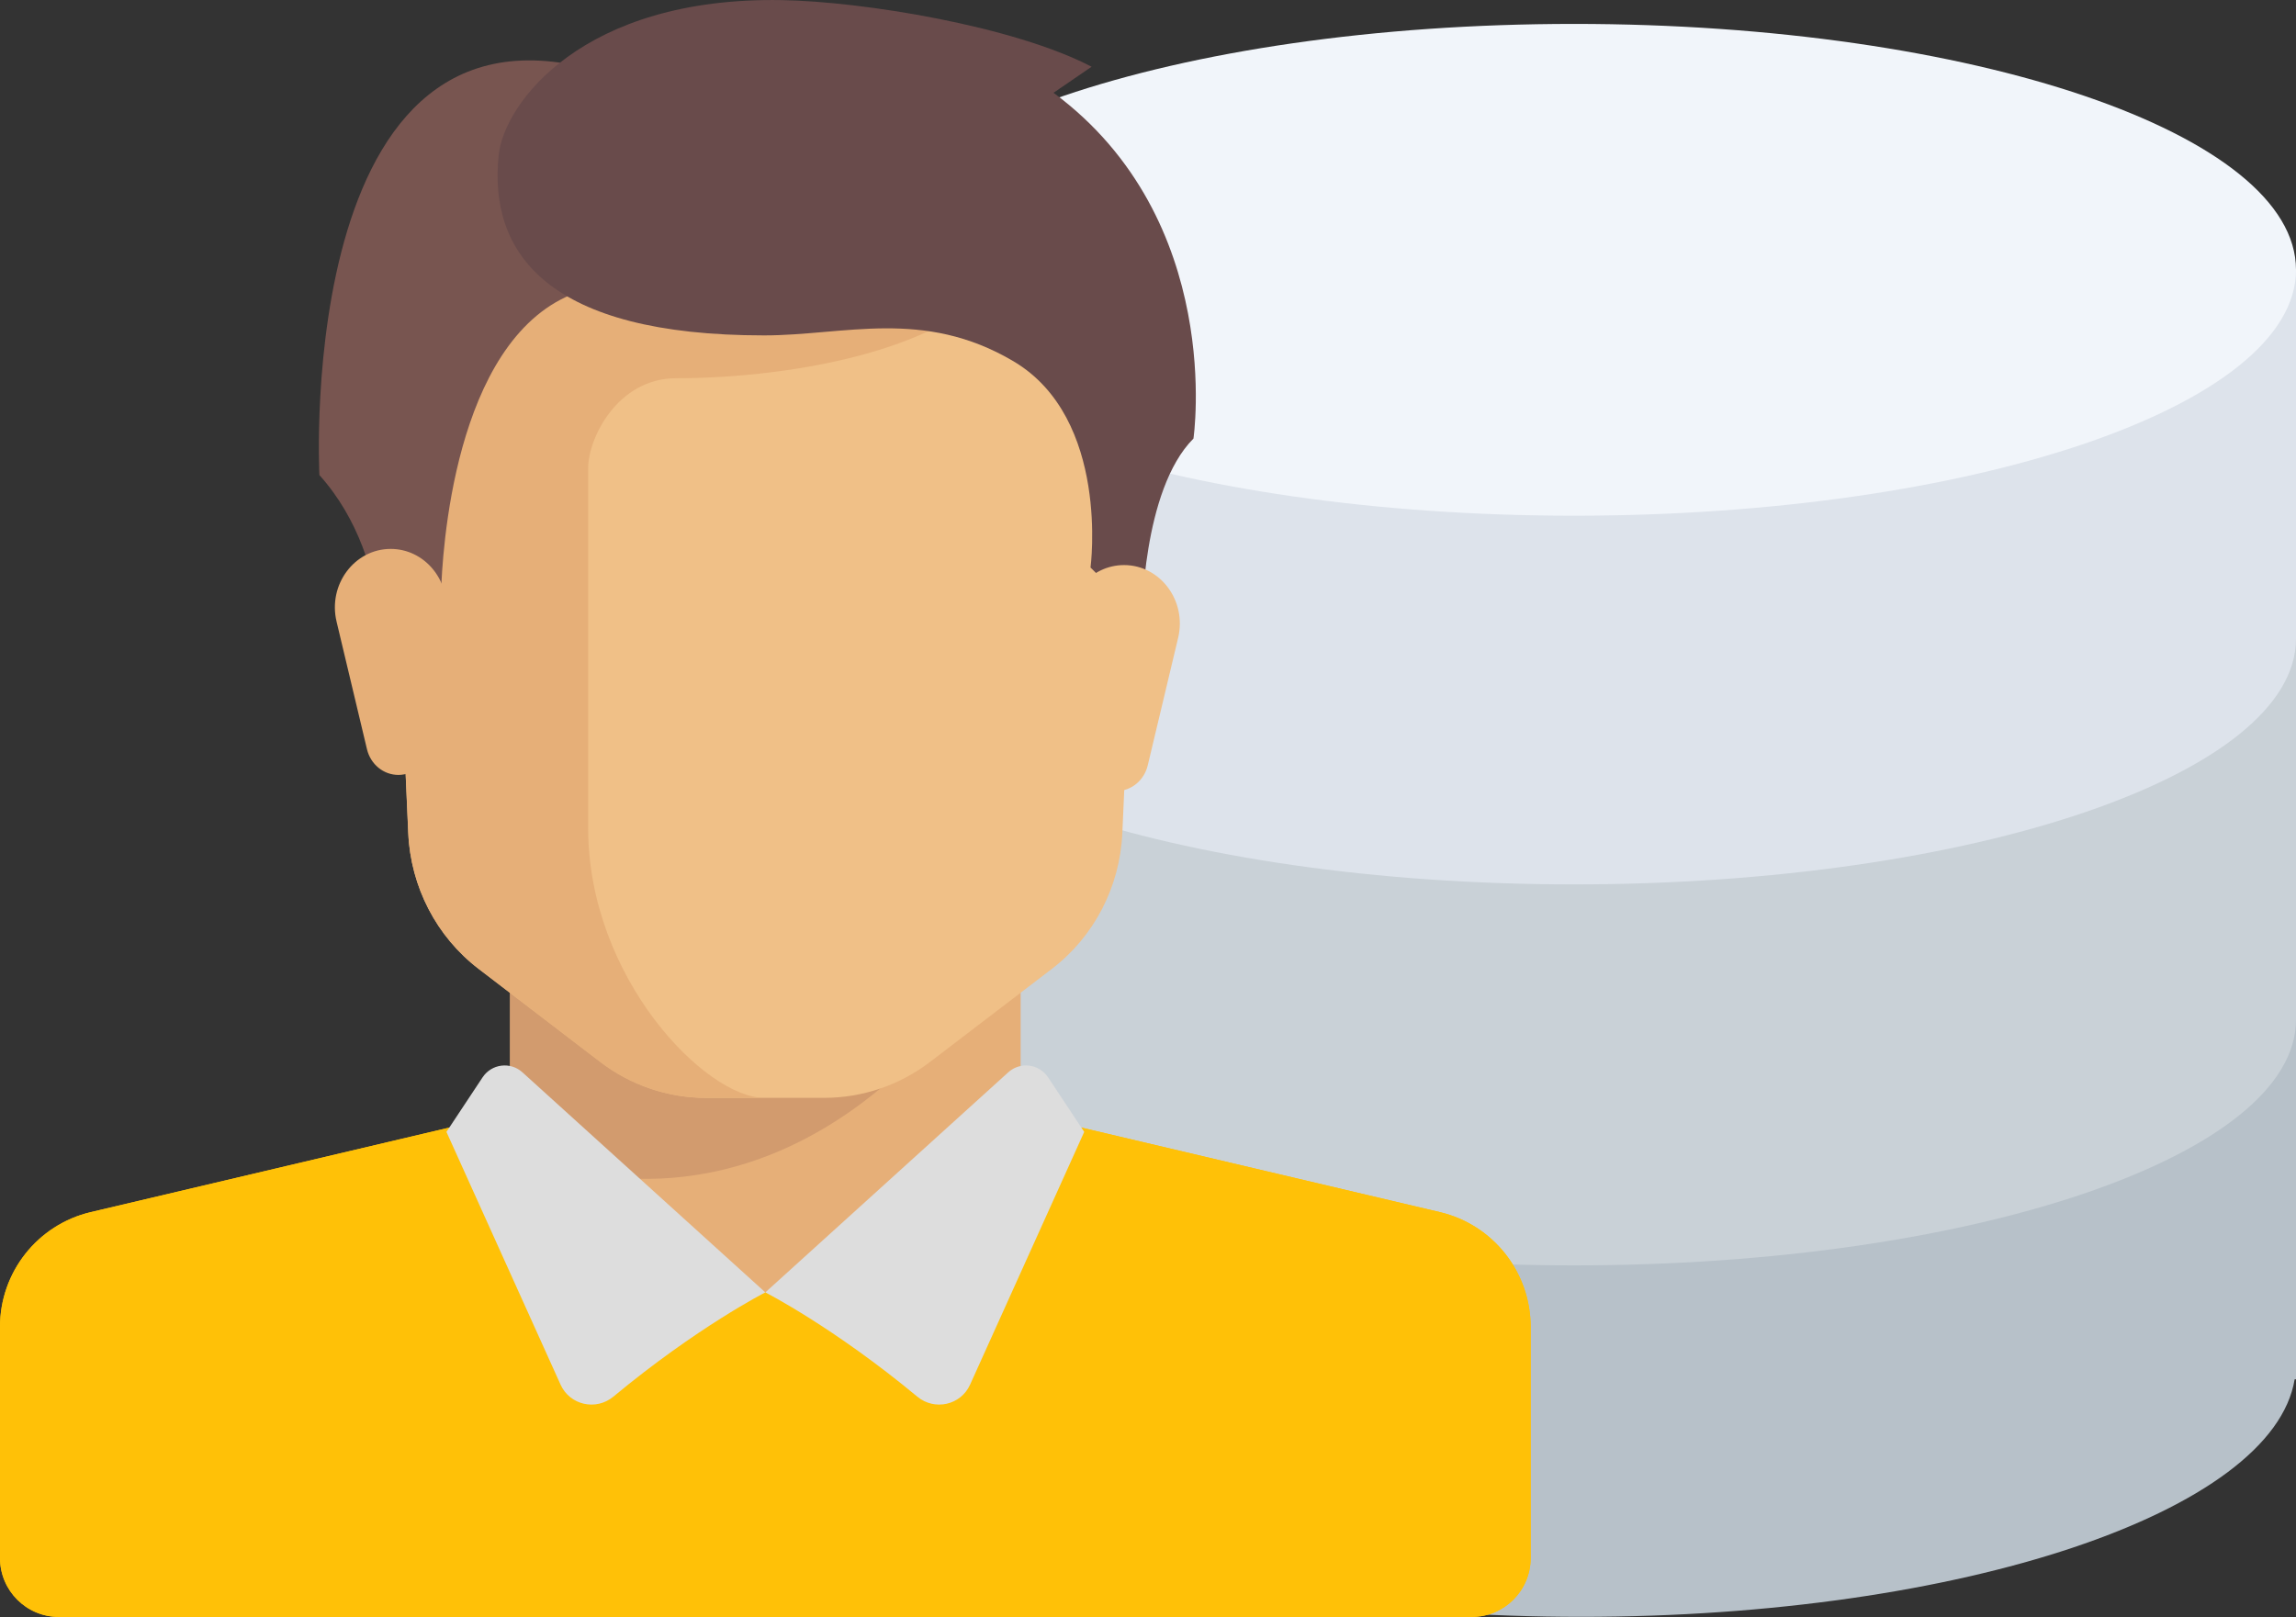
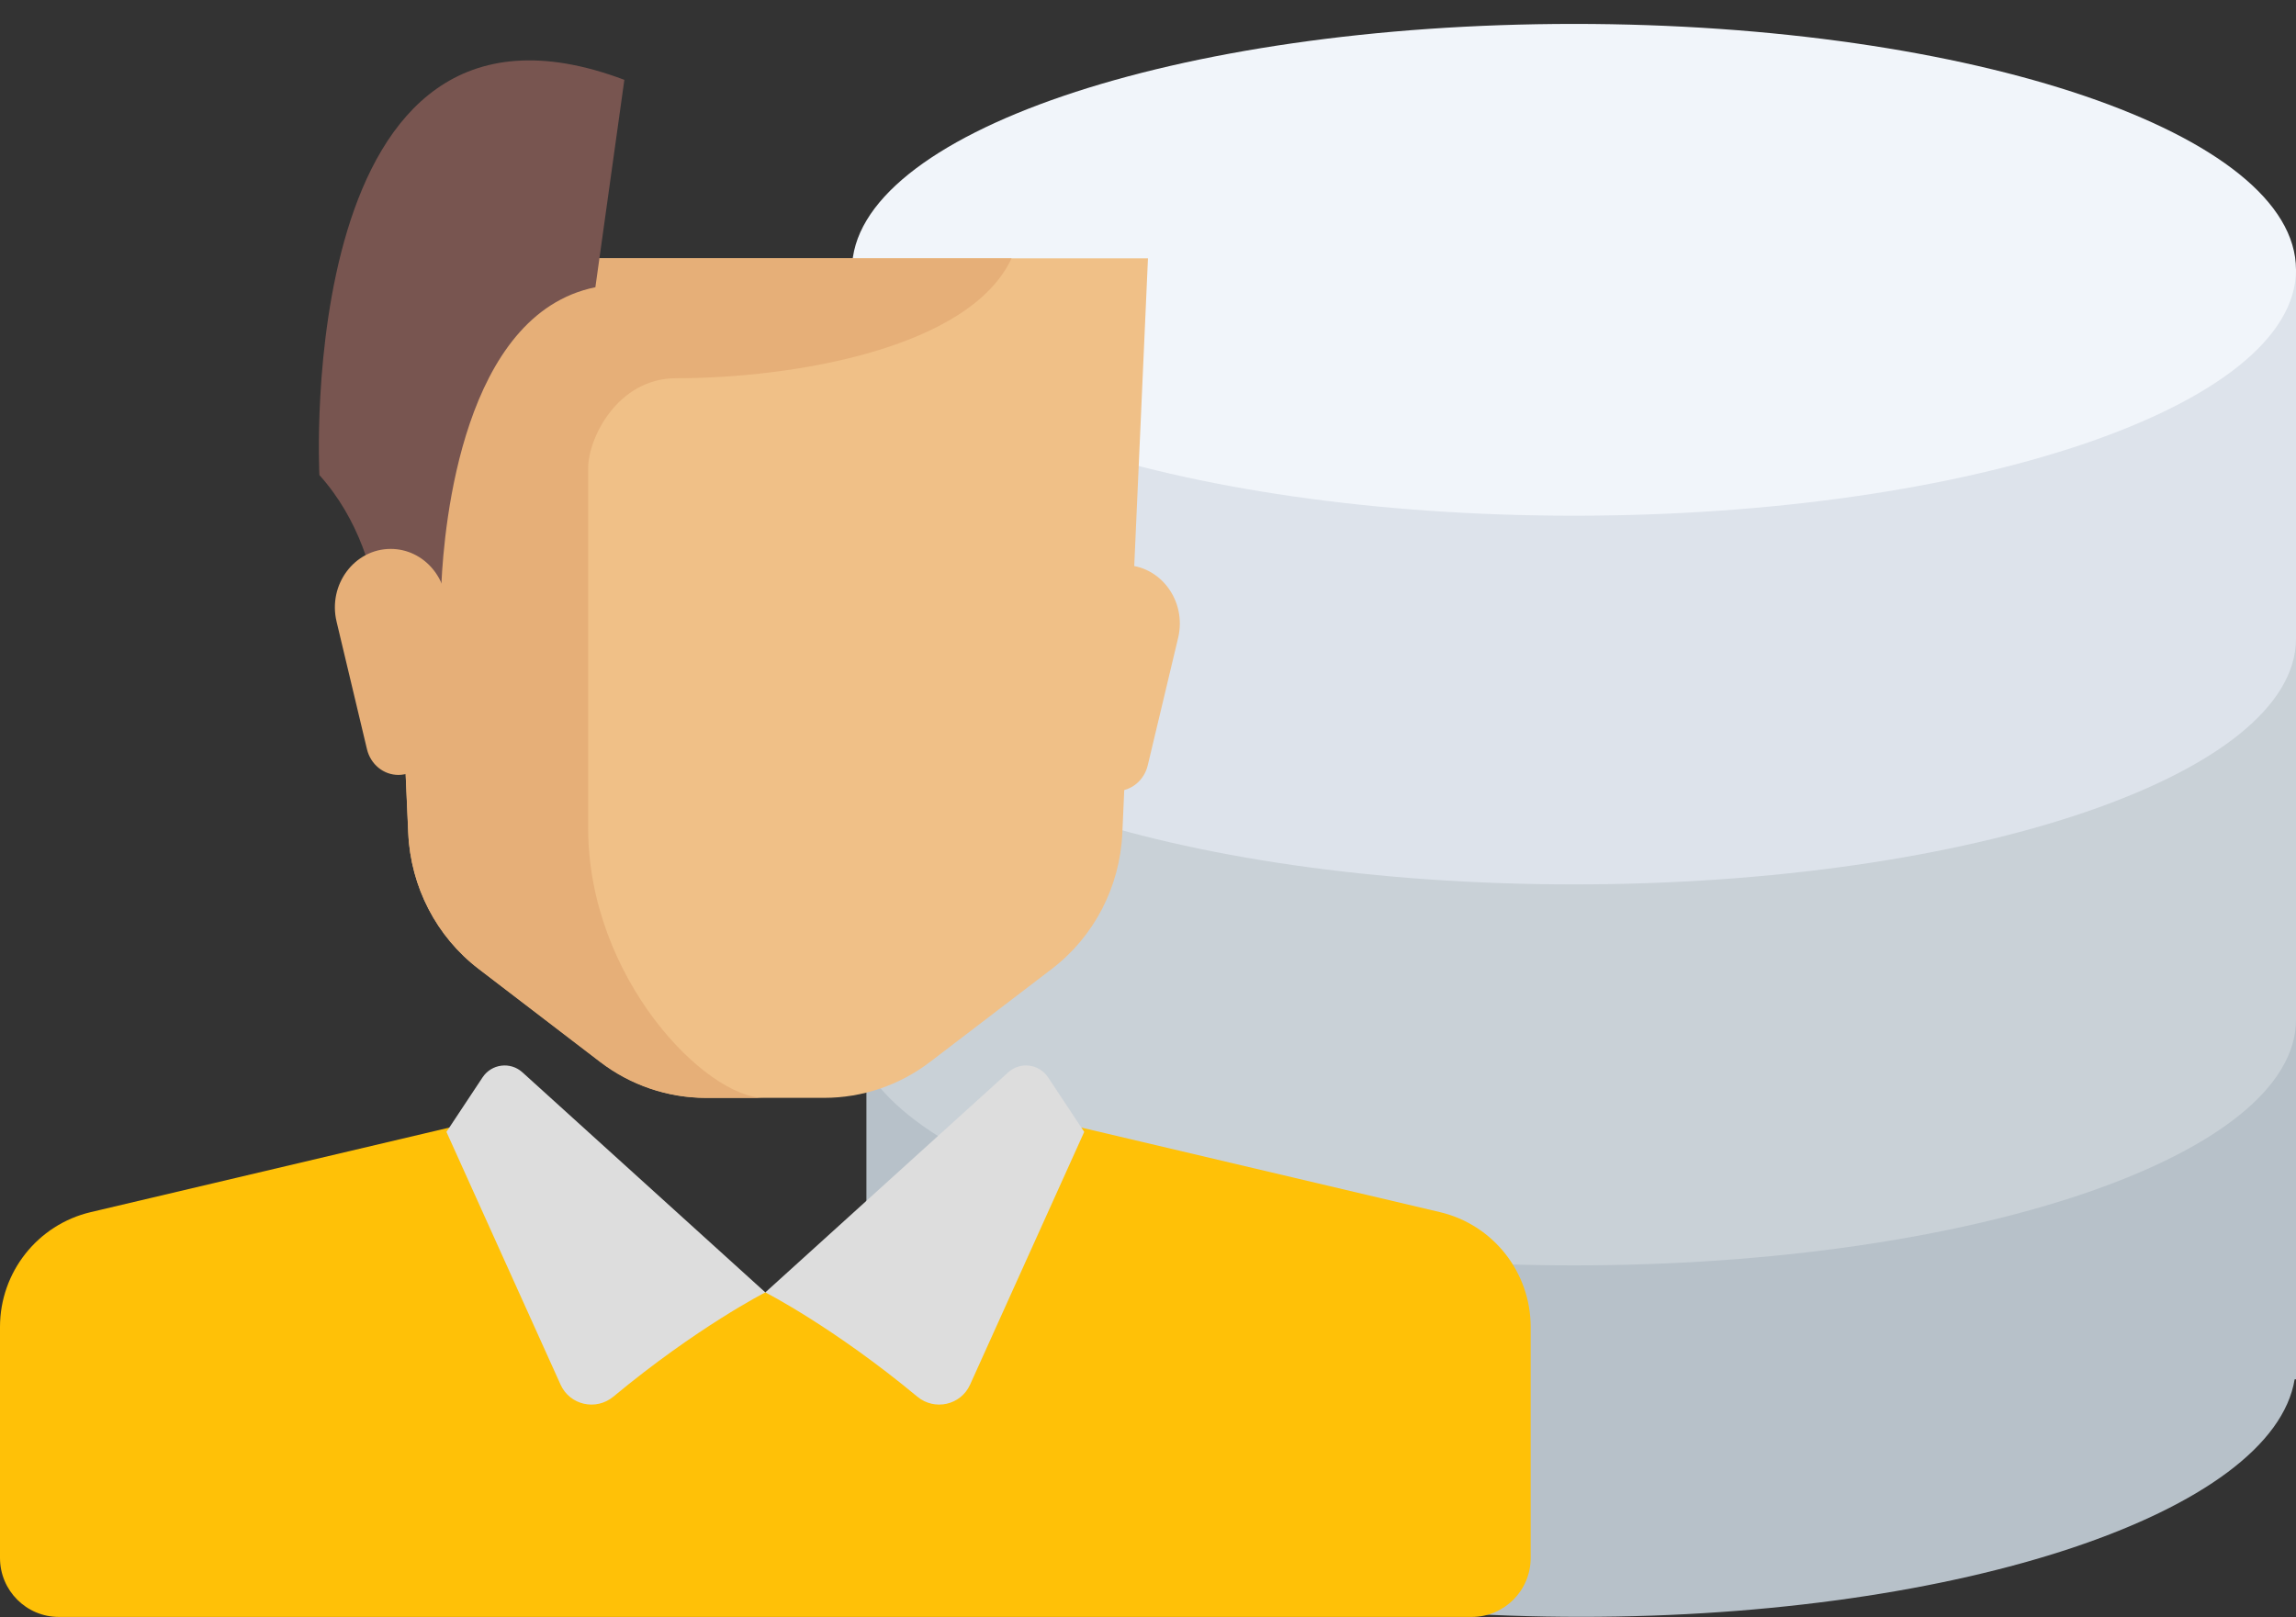
<svg xmlns="http://www.w3.org/2000/svg" viewBox="0 0 159 112" width="159px" height="112px">
  <rect x="0" y="0" width="159" height="112" fill="#333333" stroke="none" />
  <path fill="rgb(183, 193, 201)" d="M60.093,19.440 L60.093,19.440 C61.601,10.262 83.139,2.986 109.500,2.986 C135.861,2.986 157.400,10.262 158.907,19.440 L158.907,19.440 L159.000,19.440 L159.000,20.468 L159.000,44.119 L159.000,45.148 L159.000,46.176 L159.000,68.799 L159.000,69.827 L159.000,70.856 L159.000,95.536 L158.907,95.536 C157.400,104.711 135.859,111.989 109.500,111.989 C83.141,111.989 61.601,104.711 60.093,95.536 L60.000,95.536 L60.000,70.856 L60.000,69.827 L60.000,68.799 L60.000,46.176 L60.000,45.148 L60.000,44.119 L60.000,20.468 L60.000,19.440 L60.093,19.440 Z" />
  <path fill="rgb(201, 209, 215)" d="M109.000,87.645 C136.614,87.645 159.000,80.023 159.000,70.620 L159.000,41.676 L59.000,41.676 L59.000,70.620 C59.000,80.023 81.386,87.645 109.000,87.645 Z" />
  <path fill="rgb(221, 227, 235)" d="M109.000,61.256 C136.614,61.256 159.000,53.633 159.000,44.230 L159.000,18.692 L59.000,18.692 L59.000,44.230 C59.000,53.633 81.386,61.256 109.000,61.256 Z" />
  <path fill="rgb(241, 245, 250)" d="M109.000,1.656 C136.614,1.656 159.000,9.281 159.000,18.687 C159.000,28.094 136.614,35.719 109.000,35.719 C81.386,35.719 59.000,28.094 59.000,18.687 C59.000,9.281 81.386,1.656 109.000,1.656 Z" />
-   <path fill="rgb(230, 175, 120)" d="M70.680,80.063 L70.680,65.986 L35.320,65.986 L35.320,80.063 L53.552,96.152 L70.680,80.063 Z" />
-   <path fill="rgb(210, 155, 110)" d="M35.322,65.974 L35.322,79.844 C55.505,87.516 67.365,68.316 67.365,68.316 L67.365,65.974 L35.322,65.974 L35.322,65.974 Z" />
  <path fill="rgb(240, 192, 135)" d="M26.499,17.891 L28.276,57.706 C28.442,61.425 30.232,64.874 33.155,67.108 L41.584,73.548 C43.701,75.166 46.276,76.041 48.922,76.041 L57.076,76.041 C59.722,76.041 62.297,75.166 64.414,73.548 L72.843,67.108 C75.766,64.874 77.556,61.425 77.722,57.706 L79.498,17.891 L26.499,17.891 Z" />
  <path fill="rgb(230, 175, 120)" d="M46.829,26.198 C54.961,26.198 67.159,24.121 70.052,17.891 L26.500,17.891 L28.271,57.706 C28.437,61.425 30.222,64.874 33.138,67.108 L41.544,73.548 C43.655,75.166 46.223,76.041 48.862,76.041 L52.928,76.041 C48.862,76.041 40.730,67.733 40.730,57.350 C40.730,52.271 40.730,38.659 40.730,32.429 C40.730,30.352 42.763,26.198 46.829,26.198 Z" />
  <path fill="rgb(120, 85, 80)" d="M43.237,5.530 L41.231,19.895 C32.076,21.751 30.756,36.312 30.566,40.472 C30.532,41.226 30.294,41.956 29.890,42.591 L26.397,48.082 C26.397,48.082 27.592,39.003 22.118,32.904 C22.118,32.904 20.238,-3.143 43.237,5.530 Z" />
-   <path fill="rgb(105, 75, 75)" d="M75.594,4.622 L72.958,6.427 C84.875,15.247 82.648,30.377 82.648,30.377 C79.084,33.950 79.084,42.882 79.084,42.882 L75.520,39.309 C75.520,39.309 76.895,28.988 70.174,25.017 C63.937,21.333 58.480,23.231 52.912,23.231 C37.988,23.231 33.812,17.593 34.536,10.726 C34.910,7.172 40.329,-0.229 54.137,0.007 C59.709,0.102 70.174,1.793 75.594,4.622 Z" />
  <path fill="rgb(240, 192, 135)" d="M81.588,44.174 L79.483,53.010 C79.233,54.058 78.337,54.792 77.308,54.792 L77.308,54.792 C76.177,54.792 75.223,53.909 75.083,52.731 L74.006,43.694 C73.718,41.275 75.516,39.139 77.839,39.139 L77.841,39.139 C80.354,39.139 82.197,41.617 81.588,44.174 Z" />
  <path fill="rgb(230, 175, 120)" d="M23.308,43.056 L25.413,51.892 C25.662,52.940 26.559,53.674 27.588,53.674 L27.588,53.674 C28.719,53.674 29.672,52.791 29.813,51.613 L30.889,42.576 C31.177,40.157 29.380,38.020 27.057,38.020 L27.055,38.020 C24.542,38.021 22.698,40.499 23.308,43.056 Z" />
  <path fill="rgb(255, 193, 7)" d="M99.714,83.956 L74.489,78.008 C74.108,77.918 73.758,77.765 73.430,77.580 L53.000,89.523 L33.366,77.003 C32.858,77.482 32.227,77.839 31.511,78.008 L6.286,83.956 C2.603,84.824 -0.000,88.118 -0.000,91.910 L-0.000,107.909 C-0.000,110.166 1.825,111.995 4.077,111.995 L101.923,111.995 C104.174,111.995 106.000,110.166 106.000,107.909 L106.000,91.910 C106.000,88.118 103.397,84.824 99.714,83.956 Z" />
-   <path fill="#ffc107" d="M99.714,83.956 L74.489,78.008 C74.108,77.918 73.758,77.765 73.430,77.580 L53.000,89.523 L33.366,77.003 C32.858,77.482 32.227,77.839 31.511,78.008 L6.286,83.956 C2.603,84.824 -0.000,88.118 -0.000,91.910 L-0.000,107.909 C-0.000,110.166 1.825,111.995 4.077,111.995 L101.923,111.995 C104.174,111.995 106.000,110.166 106.000,107.909 L106.000,91.910 C106.000,88.118 103.397,84.824 99.714,83.956 Z" />
  <path fill="rgb(221, 221, 221)" d="M67.180,95.904 C66.537,97.329 64.723,97.733 63.524,96.737 C57.712,91.912 53.002,89.517 53.000,89.516 C52.998,89.517 48.288,91.912 42.476,96.737 C41.277,97.733 39.463,97.329 38.819,95.904 L30.917,78.399 L33.417,74.624 C34.039,73.683 35.345,73.518 36.179,74.274 L53.000,89.516 L69.821,74.274 C70.655,73.518 71.960,73.683 72.583,74.624 L75.083,78.399 L67.180,95.904 Z" />
</svg>